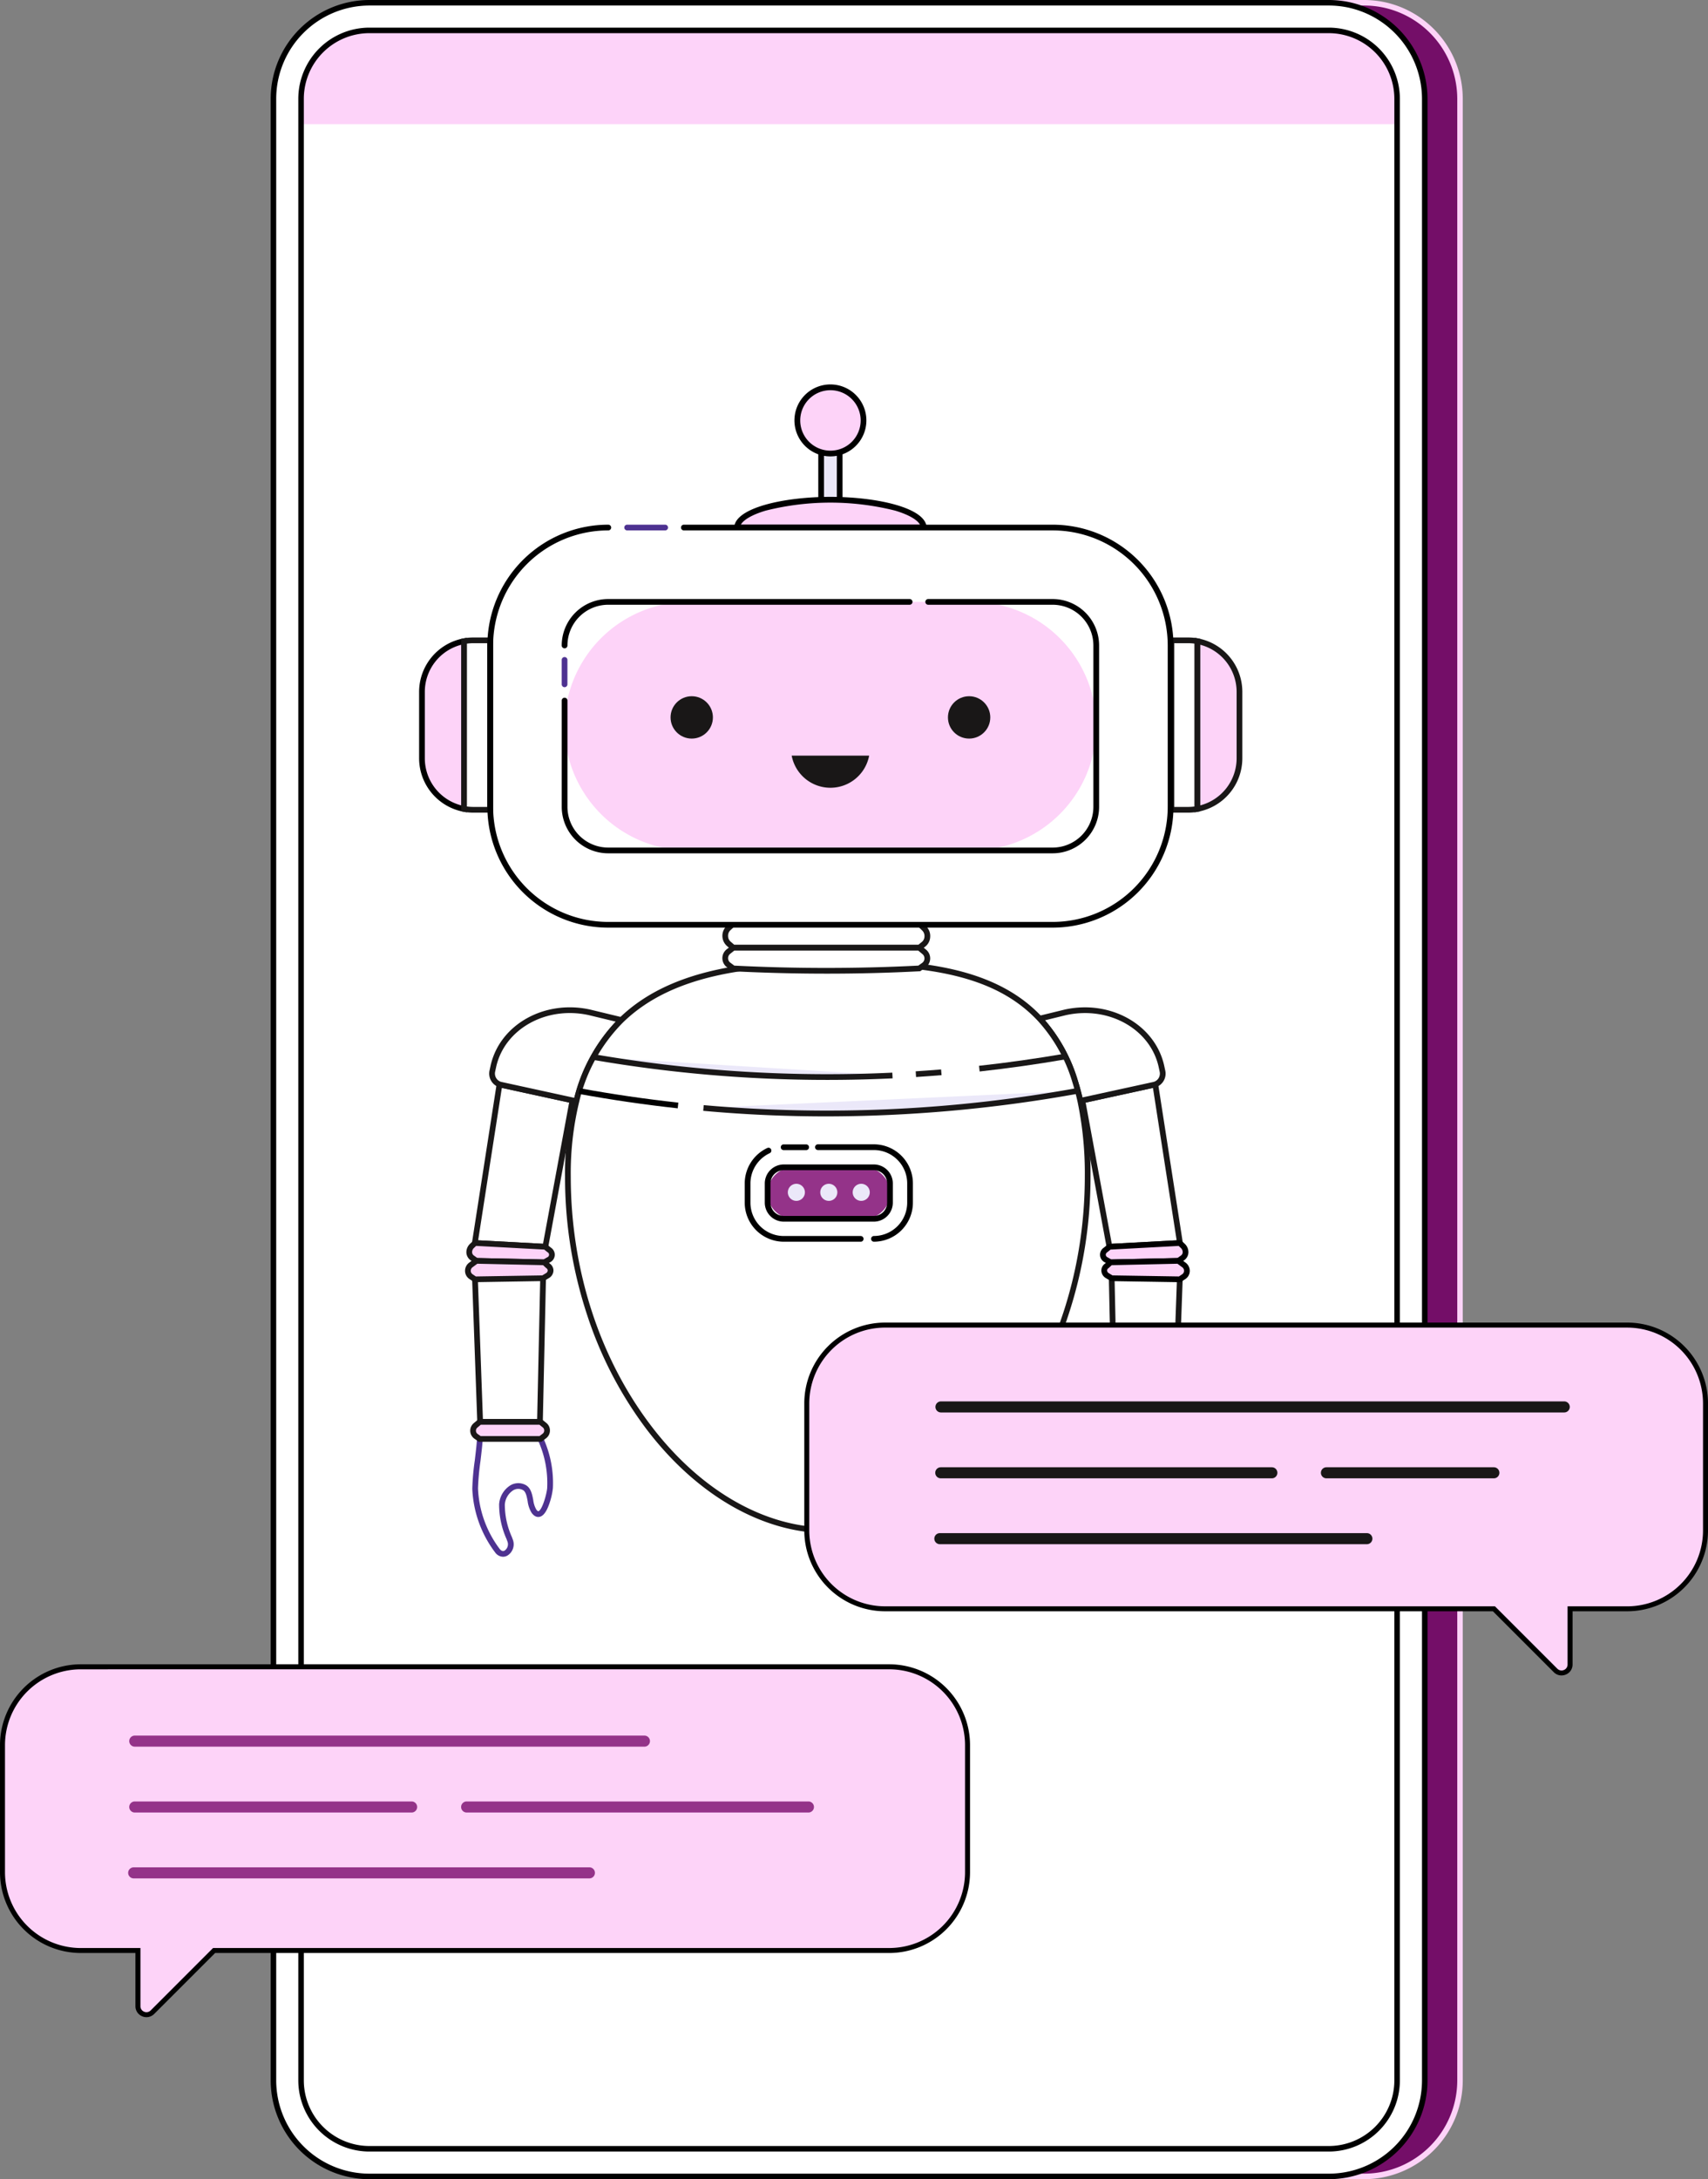
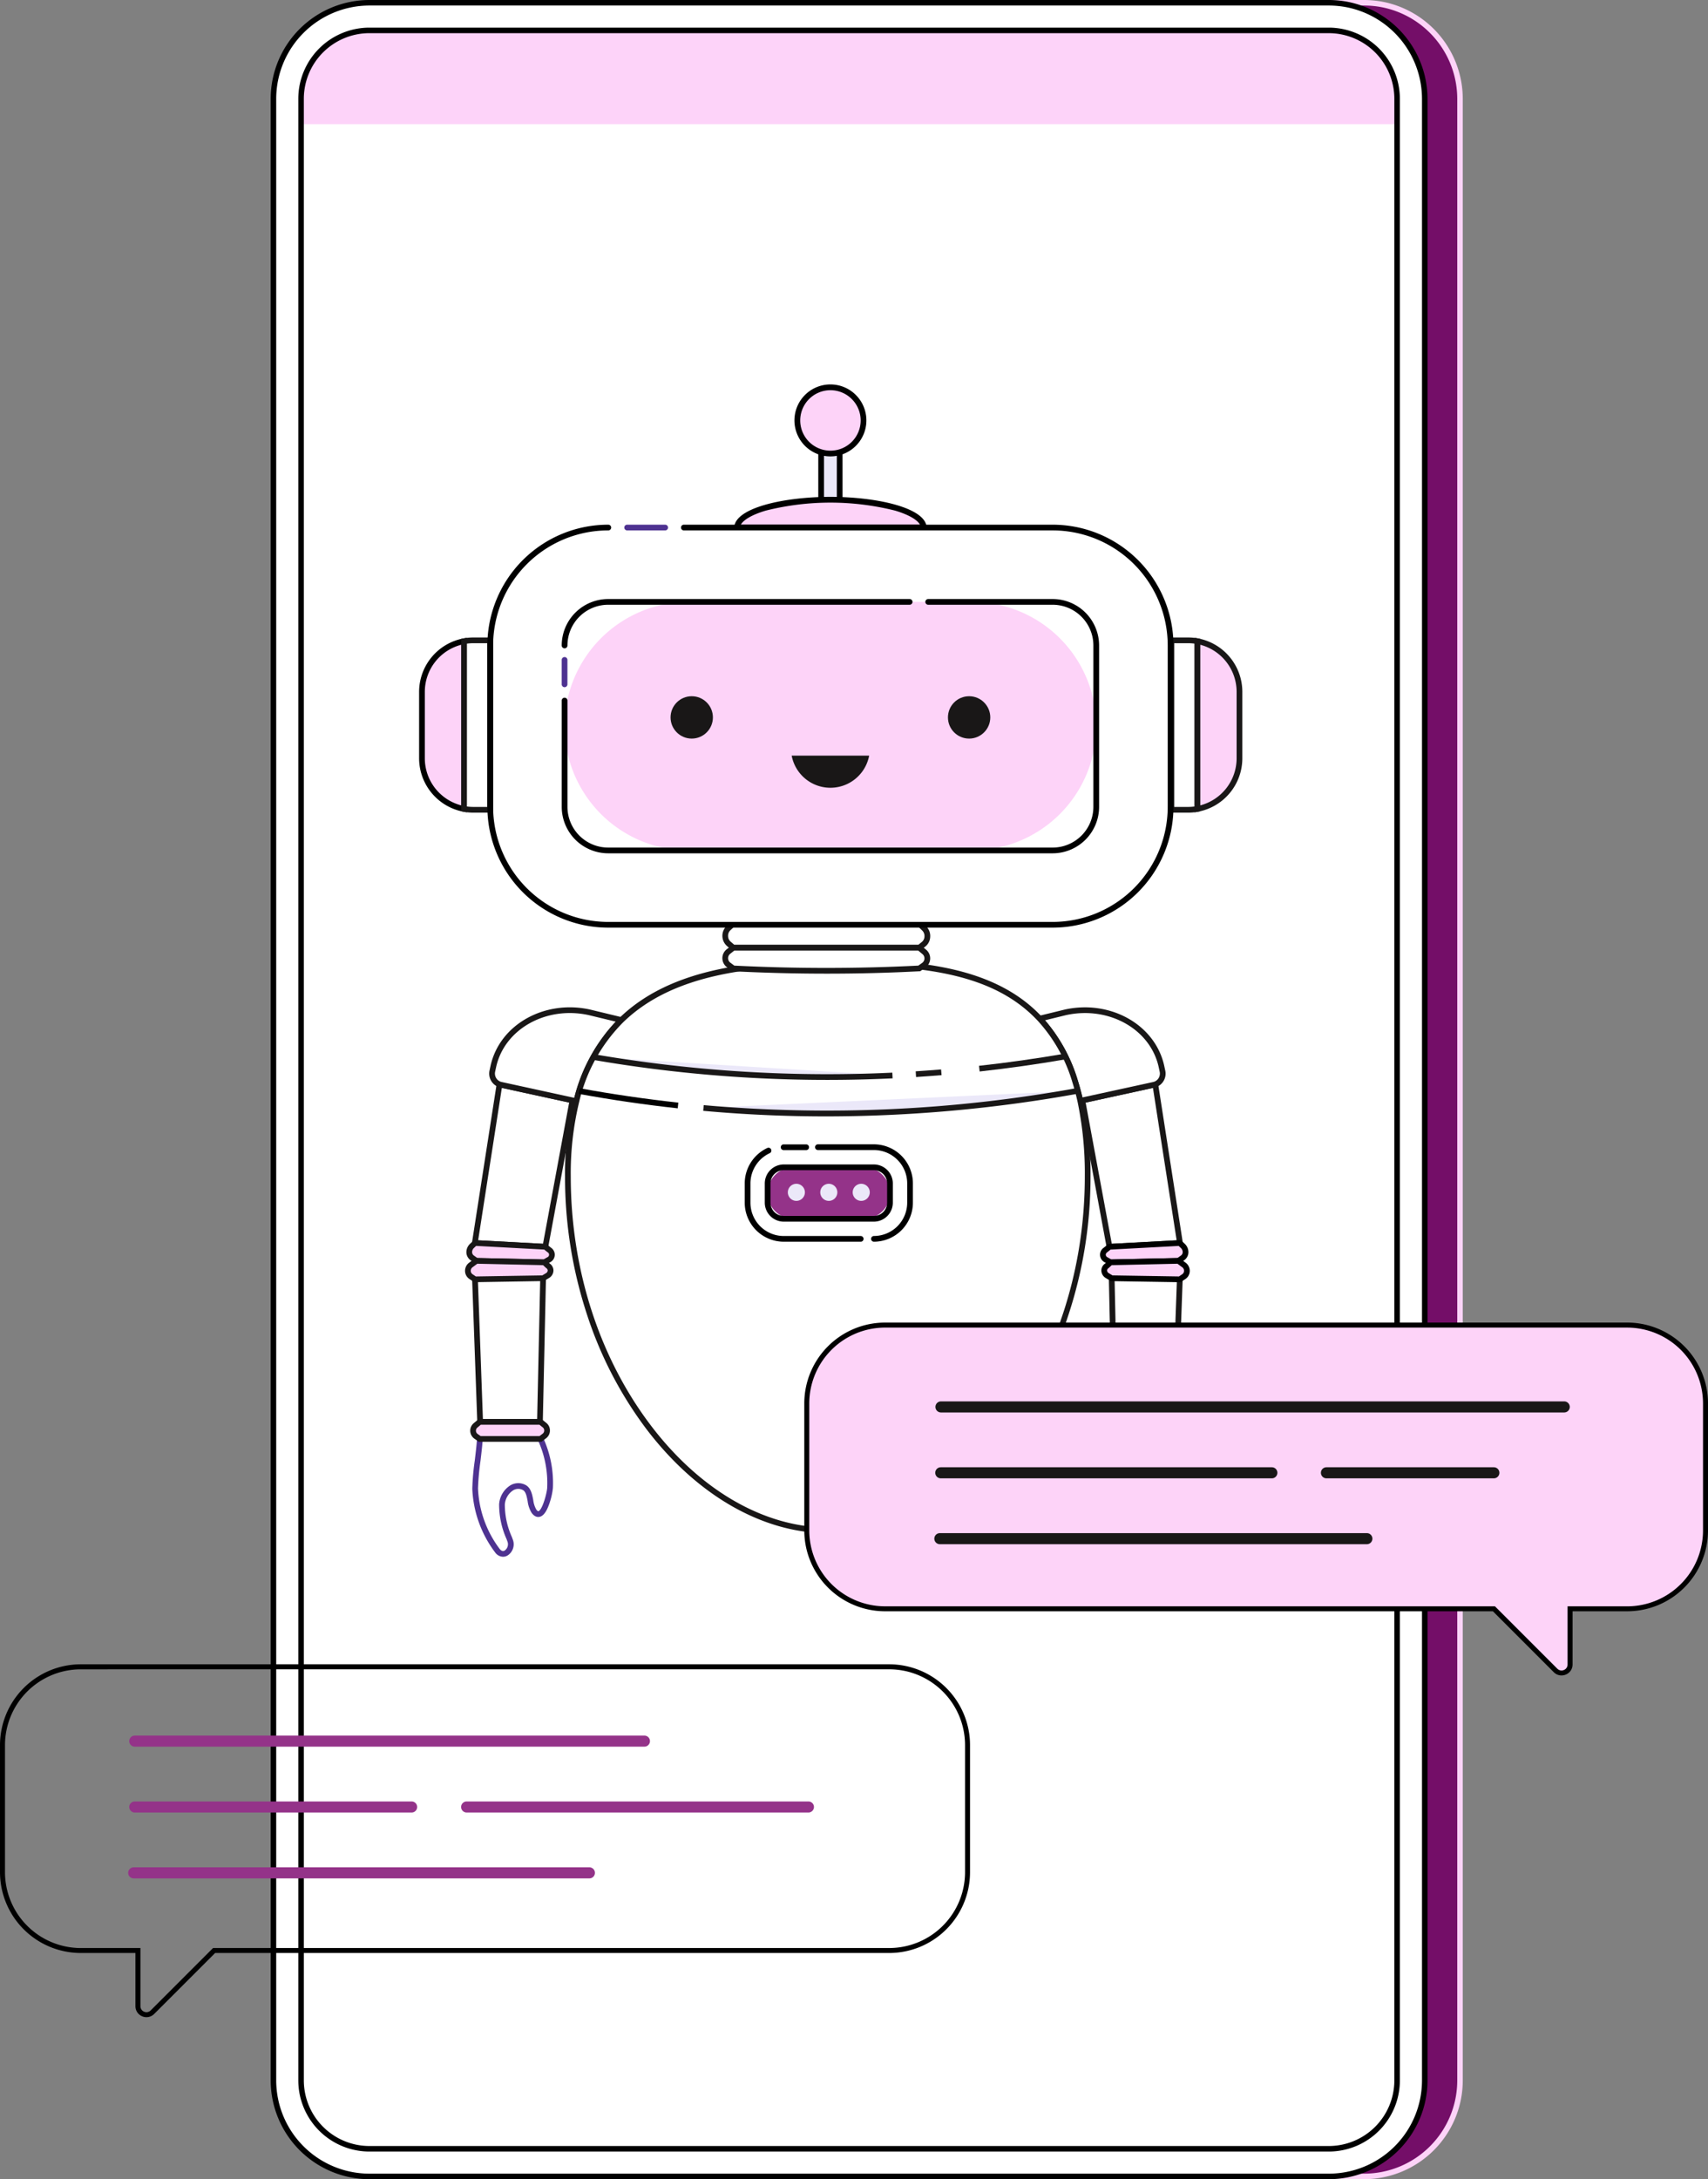
<svg xmlns="http://www.w3.org/2000/svg" width="337.957" height="431.001" viewBox="0 0 337.957 431.001">
  <rect x="0" y="0" width="337.957" height="431.001" fill="#808080" stroke="none" />
  <g id="Group_17655" data-name="Group 17655" transform="translate(-189.021 -2068)">
    <g id="Group_1" data-name="Group 1" transform="translate(249.558 2068)">
      <path id="Path_2" data-name="Path 2" d="M849.563,253.244V645.178a18.978,18.978,0,0,1-18.981,18.981H640.748a19,19,0,0,1-18.992-18.992V253.244a19,19,0,0,1,18.992-18.992H830.57a19.312,19.312,0,0,1,3.761.372A19.013,19.013,0,0,1,849.563,253.244Z" transform="translate(-621.209 -233.705)" fill="#740e68" />
      <path id="Path_3" data-name="Path 3" d="M828.914,663.039H639.081A19.561,19.561,0,0,1,619.542,643.5V251.577a19.561,19.561,0,0,1,19.539-19.539H828.9a19.938,19.938,0,0,1,3.868.382,19.594,19.594,0,0,1,15.671,19.156V643.511A19.55,19.55,0,0,1,828.914,663.039ZM639.081,233.132a18.466,18.466,0,0,0-18.445,18.445V643.5a18.466,18.466,0,0,0,18.445,18.445H828.914a18.456,18.456,0,0,0,18.435-18.435V251.577a18.5,18.5,0,0,0-14.792-18.084,18.846,18.846,0,0,0-3.653-.361Z" transform="translate(-619.542 -232.038)" fill="#fdd3f8" />
    </g>
    <path id="Path_4" data-name="Path 4" d="M832.5,269.916V661.85a13.537,13.537,0,0,1-13.514,13.514H629.152a13.542,13.542,0,0,1-13.525-13.525V269.916a13.542,13.542,0,0,1,13.525-13.525H818.975A13.542,13.542,0,0,1,832.5,269.916Z" transform="translate(-367.036 1817.622)" fill="#e6e0fc" />
    <g id="Group_2" data-name="Group 2" transform="translate(242.579 2068)">
      <path id="Path_5" data-name="Path 5" d="M821.3,253.244V645.178a18.978,18.978,0,0,1-18.981,18.981H612.481a19,19,0,0,1-18.992-18.992V253.244a19,19,0,0,1,18.992-18.992H802.3a19.317,19.317,0,0,1,3.761.372A19.013,19.013,0,0,1,821.3,253.244Z" transform="translate(-592.942 -233.705)" fill="#fff" />
      <path id="Path_6" data-name="Path 6" d="M800.646,663.039H610.813A19.561,19.561,0,0,1,591.274,643.5V251.577a19.561,19.561,0,0,1,19.539-19.539H800.635a19.933,19.933,0,0,1,3.868.382,19.594,19.594,0,0,1,15.671,19.156V643.511A19.55,19.55,0,0,1,800.646,663.039ZM610.813,233.132a18.466,18.466,0,0,0-18.445,18.445V643.5a18.466,18.466,0,0,0,18.445,18.445H800.646a18.455,18.455,0,0,0,18.435-18.435V251.577a18.5,18.5,0,0,0-14.792-18.084,18.847,18.847,0,0,0-3.653-.361Z" transform="translate(-591.274 -232.038)" />
    </g>
    <path id="Path_7" data-name="Path 7" d="M832.5,269.916v5.019H615.627v-5.019a13.542,13.542,0,0,1,13.525-13.525H818.975A13.542,13.542,0,0,1,832.5,269.916Z" transform="translate(-367.036 1817.622)" fill="#fdd3f9" />
    <g id="Group_3" data-name="Group 3" transform="translate(248.044 2073.465)">
      <path id="Path_8" data-name="Path 8" d="M817.318,674.244H627.485a14.088,14.088,0,0,1-14.072-14.071V268.249a14.088,14.088,0,0,1,14.072-14.072H817.307a14.088,14.088,0,0,1,14.072,14.072V660.183A14.077,14.077,0,0,1,817.318,674.244ZM627.485,255.27a12.993,12.993,0,0,0-12.979,12.978V660.172a12.993,12.993,0,0,0,12.979,12.978H817.318a12.982,12.982,0,0,0,12.968-12.968V268.249a12.993,12.993,0,0,0-12.979-12.978Z" transform="translate(-613.413 -254.176)" />
    </g>
    <g id="Group_49" data-name="Group 49" transform="translate(271.95 2144.043)">
      <g id="Group_12" data-name="Group 12" transform="translate(121.712 123.191)">
        <g id="Group_4" data-name="Group 4" transform="translate(8.862 14.484)">
          <path id="Path_9" data-name="Path 9" d="M1261.086,1132.119l-.045-.045-13.9.747-.011.011-5.363-28.964,14.109-3.077a2.857,2.857,0,0,0,.328-.09Z" transform="translate(-1241.106 -1099.951)" fill="#fff" />
          <path id="Path_10" data-name="Path 10" d="M1244.762,1131.7l-5.657-30.553,14.644-3.194a2.224,2.224,0,0,0,.27-.074l.635-.212,5.256,33.789-1.091-1.088-13.439.722Zm-4.345-29.681,5.17,27.926,12.835-.689-4.689-30.141Z" transform="translate(-1239.105 -1097.667)" fill="#191717" />
        </g>
        <g id="Group_5" data-name="Group 5" transform="translate(14.763 53.566)">
          <path id="Path_11" data-name="Path 11" d="M1265.3,1256.013l.622,28.407h11.834l1.018-28.206Z" transform="translate(-1264.731 -1256.001)" fill="#fff" />
          <path id="Path_12" data-name="Path 12" d="M1276.573,1284.949H1263.64l-.634-28.961,1.131-.025.61,27.854h10.735l1-27.66,1.131.041Z" transform="translate(-1263.006 -1255.963)" fill="#191717" />
        </g>
        <g id="Group_6" data-name="Group 6" transform="translate(13.374 85.134)">
          <path id="Path_13" data-name="Path 13" d="M1261.58,1384.729a20.9,20.9,0,0,0-1.888,9.673c.046,1.1,1.4,7.04,3.181,4.625.952-1.291.483-4.025,2.009-4.734,2.216-1.031,4.219,1.325,4.318,3.378.129,2.682-.756,4.81-1.643,7.234-.58,1.586,1.215,3.625,2.554,1.918a21.931,21.931,0,0,0,4.4-12.272c.1-1.657-.91-8.127-.912-9.822Z" transform="translate(-1259.105 -1384.505)" fill="#ebe8f9" />
-           <path id="Path_14" data-name="Path 14" d="M1267.267,1407.348a1.776,1.776,0,0,1-.86-.227,2.617,2.617,0,0,1-1.106-3.094q.109-.3.217-.588a15.593,15.593,0,0,0,1.392-6.424,3.657,3.657,0,0,0-1.614-2.779,1.922,1.922,0,0,0-1.9-.114c-.628.292-.807,1.227-1,2.216a5.733,5.733,0,0,1-.8,2.341c-.625.847-1.25.874-1.664.748-.734-.224-1.353-1.129-1.893-2.764a13.724,13.724,0,0,1-.645-2.921,21.375,21.375,0,0,1,1.933-9.921l1.039.448a20.307,20.307,0,0,0-1.842,9.426c.045,1.074.97,4.416,1.738,4.65.086.026.252-.106.423-.337a5.023,5.023,0,0,0,.6-1.881c.223-1.169.476-2.494,1.63-3.03a3.07,3.07,0,0,1,2.963.171,4.8,4.8,0,0,1,2.158,3.692,16.684,16.684,0,0,1-1.461,6.87q-.107.29-.215.585a1.508,1.508,0,0,0,.594,1.717c.123.068.5.277.984-.342a21.325,21.325,0,0,0,4.276-11.957,49.982,49.982,0,0,0-.487-5.411c-.218-1.841-.425-3.58-.426-4.376l1.131,0c0,.729.2,2.437.418,4.244a48.135,48.135,0,0,1,.493,5.614,22.446,22.446,0,0,1-4.516,12.586A1.978,1.978,0,0,1,1267.267,1407.348Z" transform="translate(-1257.379 -1383.822)" fill="#4e3291" />
        </g>
        <g id="Group_7" data-name="Group 7" transform="translate(13.975 81.421)">
          <path id="Path_15" data-name="Path 15" d="M1276.174,1373.924l-.747.521h-12.015l-.769-.577a1.368,1.368,0,0,1-.034-2.15l.8-.645h12.015l.837.7A1.369,1.369,0,0,1,1276.174,1373.924Z" transform="translate(-1261.538 -1370.507)" fill="#838fe5" />
          <path id="Path_16" data-name="Path 16" d="M1273.88,1373.285H1261.5l-.92-.69a1.924,1.924,0,0,1-.765-1.529,1.891,1.891,0,0,1,.721-1.517l.954-.766h12.42l1,.833a1.935,1.935,0,0,1-.129,3.046h0Zm-12-1.131h11.65l.6-.418a.8.8,0,0,0,.053-1.251l-.681-.571h-11.611l-.648.52a.772.772,0,0,0-.293.621.8.8,0,0,0,.315.636Z" transform="translate(-1259.813 -1368.782)" fill="#4e3291" />
        </g>
        <g id="Group_10" data-name="Group 10" transform="translate(13.02 46.029)">
          <g id="Group_8" data-name="Group 8">
            <path id="Path_17" data-name="Path 17" d="M1273.987,1230.73l-.815.577-13.418.294-.882-.509a1.107,1.107,0,0,1-.1-1.946l.758-.611.011-.011,13.9-.747.045.045.554.521A1.513,1.513,0,0,1,1273.987,1230.73Z" transform="translate(-1257.672 -1227.198)" fill="#fdd3f8" />
            <path id="Path_18" data-name="Path 18" d="M1257.883,1230.406l-1.02-.588a1.669,1.669,0,0,1-.162-2.886l.721-.581.142-.144,14.375-.772.217.217.548.514a2.27,2.27,0,0,1,.726,1.787,1.968,1.968,0,0,1-.841,1.473h0l-.956.677Zm.147-3.091-.657.528a.612.612,0,0,0-.293.514.6.6,0,0,0,.345.478l.75.433,13.087-.287.672-.476a.845.845,0,0,0,.37-.636,1.14,1.14,0,0,0-.379-.884l-.42-.394Z" transform="translate(-1255.947 -1225.434)" />
          </g>
          <g id="Group_9" data-name="Group 9" transform="translate(0.26 3.539)">
            <path id="Path_19" data-name="Path 19" d="M1275.052,1245.186l-.656.441-.158.1-13.464-.215-.849-.509a1.117,1.117,0,0,1-.1-1.957l.724-.679,13.418-.294,1.12.826A1.408,1.408,0,0,1,1275.052,1245.186Z" transform="translate(-1258.726 -1241.505)" fill="#fdd3f8" />
            <path id="Path_20" data-name="Path 20" d="M1272.674,1244.559l-.171,0-13.616-.217-.979-.587a1.77,1.77,0,0,1-.907-1.464,1.679,1.679,0,0,1,.739-1.418l.853-.8,13.828-.3,1.275.94a2.014,2.014,0,0,1,.8,1.648,1.933,1.933,0,0,1-.848,1.56l0,0Zm-13.465-1.346,13.141.21.014-.009.644-.433a.814.814,0,0,0,.355-.655.863.863,0,0,0-.346-.714l-.957-.705-13.009.285-.6.561-.036.025a.571.571,0,0,0-.284.48.665.665,0,0,0,.36.526Z" transform="translate(-1257.001 -1239.767)" />
          </g>
        </g>
        <g id="Group_11" data-name="Group 11">
          <path id="Path_21" data-name="Path 21" d="M1230.453,1055.956a2.8,2.8,0,0,1-.328.09l-14.109,3.077-.407.091c-.294-1.324-.634-2.591-1.007-3.79a31.45,31.45,0,0,0-7.026-12.468l5.091-1.245c8.78-1.923,17.288,2.874,19.007,10.714l.192.894A2.288,2.288,0,0,1,1230.453,1055.956Z" transform="translate(-1206.498 -1040.723)" fill="#fff" />
          <path id="Path_22" data-name="Path 22" d="M1211.892,1058.168l-.123-.552c-.283-1.274-.618-2.533-.995-3.745a31.143,31.143,0,0,0-6.9-12.248l-.667-.707,6.048-1.478c9.068-1.987,17.9,3.013,19.681,11.146l.193.9a2.836,2.836,0,0,1-1.766,3.284l-.022.008a3.2,3.2,0,0,1-.4.109l-14.1,3.075Zm-6.544-16.609a32.718,32.718,0,0,1,6.507,11.976c.332,1.067.632,2.169.894,3.285l13.969-3.047a2.2,2.2,0,0,0,.258-.071,1.713,1.713,0,0,0,1.052-1.982l-.193-.9c-1.649-7.519-9.87-12.132-18.327-10.282Z" transform="translate(-1203.21 -1039.002)" fill="#191717" />
        </g>
      </g>
      <g id="Group_21" data-name="Group 21" transform="translate(9.085 123.191)">
        <g id="Group_13" data-name="Group 13" transform="translate(1.108 14.484)">
          <path id="Path_23" data-name="Path 23" d="M754.86,1132.119l.045-.045,13.9.747.011.011,5.363-28.964-14.109-3.077a2.874,2.874,0,0,1-.328-.09Z" transform="translate(-754.036 -1099.951)" fill="#fff" />
          <path id="Path_24" data-name="Path 24" d="M766.668,1131.7l-.618-.615-13.438-.721-1.091,1.086,5.256-33.787.635.212a2.156,2.156,0,0,0,.26.072l14.653,3.2Zm-13.66-2.448,12.835.689,5.171-27.926-13.317-2.9Z" transform="translate(-751.521 -1097.667)" fill="#191717" />
        </g>
        <g id="Group_14" data-name="Group 14" transform="translate(1.406 53.566)">
-           <path id="Path_25" data-name="Path 25" d="M755.019,1256.215l1.018,28.206h11.834l.622-28.407Z" transform="translate(-754.454 -1256.001)" fill="#fff" />
          <path id="Path_26" data-name="Path 26" d="M766.7,1284.949H753.767l-1.038-28.751,1.131-.041,1,27.66h10.735l.61-27.854,1.131.025Z" transform="translate(-752.729 -1255.963)" fill="#191717" />
        </g>
        <g id="Group_15" data-name="Group 15" transform="translate(1.426 85.134)">
          <path id="Path_27" data-name="Path 27" d="M768.034,1384.729a20.894,20.894,0,0,1,1.888,9.673c-.046,1.1-1.4,7.04-3.181,4.625-.953-1.291-.484-4.025-2.009-4.734-2.216-1.031-4.219,1.325-4.318,3.378-.129,2.682.756,4.81,1.642,7.234.58,1.586-1.215,3.625-2.553,1.918a21.931,21.931,0,0,1-4.4-12.272c-.1-1.657.91-8.127.912-9.822Z" transform="translate(-754.534 -1384.505)" fill="#fff" />
          <path id="Path_28" data-name="Path 28" d="M758.9,1407.348a1.979,1.979,0,0,1-1.564-.859,22.446,22.446,0,0,1-4.515-12.586,48.11,48.11,0,0,1,.493-5.613c.215-1.808.417-3.515.418-4.244l1.132,0c0,.8-.208,2.535-.426,4.376a50,50,0,0,0-.487,5.411,21.324,21.324,0,0,0,4.276,11.957c.486.619.86.411.984.342a1.508,1.508,0,0,0,.594-1.717q-.108-.295-.215-.584a16.693,16.693,0,0,1-1.461-6.871,4.8,4.8,0,0,1,2.158-3.692,3.07,3.07,0,0,1,2.963-.171c1.154.537,1.407,1.861,1.63,3.03a5.028,5.028,0,0,0,.6,1.881c.171.232.336.363.423.337.767-.235,1.692-3.576,1.738-4.65a20.313,20.313,0,0,0-1.842-9.426l1.039-.448a21.371,21.371,0,0,1,1.933,9.921,13.721,13.721,0,0,1-.644,2.921c-.539,1.635-1.158,2.539-1.893,2.764-.414.127-1.039.1-1.664-.748a5.731,5.731,0,0,1-.8-2.341c-.189-.99-.367-1.924-1-2.216a1.922,1.922,0,0,0-1.9.114,3.658,3.658,0,0,0-1.613,2.779,15.589,15.589,0,0,0,1.393,6.424q.107.292.216.588a2.617,2.617,0,0,1-1.106,3.094A1.778,1.778,0,0,1,758.9,1407.348Z" transform="translate(-752.809 -1383.822)" fill="#4e3291" />
        </g>
        <g id="Group_16" data-name="Group 16" transform="translate(1.03 81.42)">
          <path id="Path_29" data-name="Path 29" d="M754.065,1373.924l.747.521h12.016l.769-.577a1.368,1.368,0,0,0,.034-2.15l-.8-.645H754.812l-.837.7A1.369,1.369,0,0,0,754.065,1373.924Z" transform="translate(-752.931 -1370.507)" fill="#fdd3f8" />
          <path id="Path_30" data-name="Path 30" d="M765.29,1373.285H752.908l-.894-.623a1.935,1.935,0,0,1-.127-3.048l.993-.832H765.3l.958.769a1.889,1.889,0,0,1,.716,1.514,1.924,1.924,0,0,1-.763,1.528Zm-12.026-1.131h11.649l.618-.464a.8.8,0,0,0,.313-.635.769.769,0,0,0-.289-.618l-.653-.524H753.291l-.68.569a.8.8,0,0,0,.052,1.253Z" transform="translate(-751.205 -1368.782)" fill="#191717" />
        </g>
        <g id="Group_19" data-name="Group 19" transform="translate(0 46.029)">
          <g id="Group_17" data-name="Group 17" transform="translate(0.264)">
            <path id="Path_31" data-name="Path 31" d="M751,1230.73l.815.577,13.418.294.883-.509a1.107,1.107,0,0,0,.1-1.946l-.758-.611-.011-.011-13.905-.747-.045.045-.555.521A1.513,1.513,0,0,0,751,1230.73Z" transform="translate(-749.829 -1227.198)" fill="#fdd3f8" />
            <path id="Path_32" data-name="Path 32" d="M763.658,1230.406l-13.75-.3-.958-.678a1.97,1.97,0,0,1-.841-1.473,2.264,2.264,0,0,1,.72-1.781l.593-.559.178-.179,14.375.772.143.144.722.582a1.67,1.67,0,0,1-.167,2.889Zm-13.379-1.425,13.087.287.746-.43a.547.547,0,0,0,.056-1l-.027-.02-.63-.508-13.475-.724-.426.4a1.134,1.134,0,0,0-.372.878.845.845,0,0,0,.369.636Z" transform="translate(-748.103 -1225.434)" fill="#191717" />
          </g>
          <g id="Group_18" data-name="Group 18" transform="translate(0 3.539)">
            <path id="Path_33" data-name="Path 33" d="M749.927,1245.186l.656.441.158.1,13.464-.215.849-.509a1.117,1.117,0,0,0,.1-1.957l-.724-.679-13.418-.294-1.12.826A1.408,1.408,0,0,0,749.927,1245.186Z" transform="translate(-748.759 -1241.505)" fill="#fdd3f8" />
            <path id="Path_34" data-name="Path 34" d="M748.854,1244.559l-.3-.194-.67-.451a1.932,1.932,0,0,1-.848-1.56,2.009,2.009,0,0,1,.79-1.642l1.283-.946,13.828.3.853.8a1.679,1.679,0,0,1,.739,1.418,1.769,1.769,0,0,1-.906,1.463l-.981.589-.152,0Zm-.334-1.579.658.443,13.141-.21.718-.431a.663.663,0,0,0,.359-.525.572.572,0,0,0-.284-.48l-.036-.025-.6-.561-13.009-.285-.965.711a.859.859,0,0,0-.338.708A.812.812,0,0,0,748.52,1242.98Z" transform="translate(-747.033 -1239.767)" fill="#191717" />
          </g>
        </g>
        <g id="Group_20" data-name="Group 20" transform="translate(4.786)">
          <path id="Path_35" data-name="Path 35" d="M794.295,1043.239a33.039,33.039,0,0,0-8.893,16.032l-.781-.147-14.109-3.077a2.815,2.815,0,0,1-.328-.09,2.288,2.288,0,0,1-1.414-2.636l.192-.894c1.72-7.841,10.228-12.638,19.007-10.714Z" transform="translate(-768.149 -1040.723)" fill="#fff" />
          <path id="Path_36" data-name="Path 36" d="M784.09,1058.2l-1.318-.248-14.109-3.078a3.2,3.2,0,0,1-.387-.107l-.022-.008a2.837,2.837,0,0,1-1.766-3.286l.192-.891c1.784-8.135,10.613-13.135,19.681-11.148l7.337,1.772-.74.715a32.749,32.749,0,0,0-8.738,15.765Zm-1.085-1.355.255.048a34.024,34.024,0,0,1,8.193-15.065l-5.345-1.291c-8.448-1.851-16.672,2.763-18.322,10.286l-.192.892a1.713,1.713,0,0,0,1.052,1.984,2.148,2.148,0,0,0,.248.068Z" transform="translate(-766.42 -1039.003)" fill="#191717" />
        </g>
      </g>
      <g id="Group_22" data-name="Group 22" transform="translate(60.003 106.081)">
        <path id="Path_37" data-name="Path 37" d="M993.958,976.742h-36.8l-.944-.819a2.128,2.128,0,0,1-.035-3.033l.979-.9h36.8l1.009.979a2.126,2.126,0,0,1-.1,3.033Z" transform="translate(-954.995 -971.425)" fill="#fff" />
        <path id="Path_38" data-name="Path 38" d="M992.433,975.582H955.22l-1.1-.958a2.692,2.692,0,0,1-.046-3.876l1.141-1.048h37.25l1.174,1.138a2.614,2.614,0,0,1,.754,2,2.55,2.55,0,0,1-.894,1.88Zm-36.791-1.131H992.03l.75-.612a1.421,1.421,0,0,0,.48-1.052,1.5,1.5,0,0,0-.412-1.136l-.845-.82H955.652l-.817.75a1.465,1.465,0,0,0-.434,1.109,1.444,1.444,0,0,0,.457,1.08Z" transform="translate(-953.269 -969.7)" fill="#191717" />
      </g>
      <g id="Group_34" data-name="Group 34" transform="translate(28.873 113.748)">
        <g id="Group_23" data-name="Group 23">
          <path id="Path_39" data-name="Path 39" d="M932.317,1045.383c0,38.637-25.23,69.977-51.422,69.977s-51.422-31.34-51.422-69.977a60.006,60.006,0,0,1,1.686-14.912,33.039,33.039,0,0,1,8.893-16.032c10.33-10.013,26.814-11.393,42.88-11.393,15.93,0,30.74,1.358,39.893,11.11a31.449,31.449,0,0,1,7.026,12.468c.373,1.2.713,2.466,1.007,3.79A69.354,69.354,0,0,1,932.317,1045.383Z" transform="translate(-828.907 -1002.48)" fill="#fff" />
          <path id="Path_40" data-name="Path 40" d="M879.17,1114.2c-12.9,0-26.02-7.554-35.984-20.724a77.283,77.283,0,0,1-11.623-22.407,86.965,86.965,0,0,1-4.38-27.412,60.982,60.982,0,0,1,1.7-15.053,33.861,33.861,0,0,1,9.047-16.3c10.474-10.152,26.988-11.552,43.273-11.552,7.034,0,15.221.227,22.614,1.912,7.611,1.735,13.4,4.8,17.692,9.377a32.259,32.259,0,0,1,7.154,12.686c.387,1.242.729,2.532,1.019,3.836a70.391,70.391,0,0,1,1.473,15.091,86.964,86.964,0,0,1-4.38,27.412,77.283,77.283,0,0,1-11.623,22.407C905.189,1106.646,892.074,1114.2,879.17,1114.2Zm2.036-112.314c-16.047,0-32.3,1.361-42.486,11.234a32.747,32.747,0,0,0-8.738,15.766,59.871,59.871,0,0,0-1.668,14.772c0,18.24,5.6,35.69,15.775,49.136,9.748,12.885,22.535,20.275,35.082,20.275s25.333-7.39,35.082-20.275c10.172-13.445,15.775-30.9,15.775-49.136a69.255,69.255,0,0,0-1.446-14.846c-.283-1.273-.618-2.533-.995-3.745a31.143,31.143,0,0,0-6.9-12.248C912.172,1003.745,898.746,1001.886,881.206,1001.886Z" transform="translate(-827.182 -1000.755)" fill="#191717" />
        </g>
        <g id="Group_24" data-name="Group 24" transform="translate(27.34 25.397)">
          <path id="Path_41" data-name="Path 41" d="M938.124,1109.272a275.634,275.634,0,0,0,74.073-3.394Z" transform="translate(-938.073 -1105.321)" fill="#ebe8f9" />
          <path id="Path_42" data-name="Path 42" d="M962.267,1109.234q-12.24,0-24.35-1.1l.1-1.127a276.3,276.3,0,0,0,73.921-3.387l.2,1.114A281.442,281.442,0,0,1,962.267,1109.234Z" transform="translate(-937.917 -1103.622)" fill="#191717" />
        </g>
        <g id="Group_25" data-name="Group 25" transform="translate(2.716 25.443)">
          <path id="Path_43" data-name="Path 43" d="M858.131,1108.912q-9.775-1.069-19.539-2.851Z" transform="translate(-838.491 -1105.505)" fill="#ebe8f9" />
          <path id="Path_44" data-name="Path 44" d="M857.76,1107.777c-6.51-.712-13.1-1.673-19.579-2.857l.2-1.113c6.455,1.179,13.016,2.136,19.5,2.845Z" transform="translate(-838.181 -1103.807)" />
        </g>
        <g id="Group_26" data-name="Group 26" transform="translate(81.919 18.597)">
          <path id="Path_45" data-name="Path 45" d="M1176.247,1078.337q-8.52,1.476-17.016,2.41Z" transform="translate(-1159.169 -1077.78)" fill="#ebe8f9" />
          <path id="Path_46" data-name="Path 46" d="M1159.1,1079.609l-.123-1.125c5.619-.617,11.332-1.426,16.981-2.4l.193,1.115C1170.483,1078.177,1164.746,1078.989,1159.1,1079.609Z" transform="translate(-1158.981 -1076.079)" fill="#191717" />
        </g>
        <g id="Group_27" data-name="Group 27" transform="translate(69.383 21.723)">
          <path id="Path_47" data-name="Path 47" d="M1108.352,1091.394q2.518-.162,5.037-.371Z" transform="translate(-1108.316 -1090.459)" fill="#191717" />
          <path id="Path_48" data-name="Path 48" d="M1108.278,1090.239l-.073-1.129c1.67-.108,3.361-.232,5.026-.37l.093,1.128C1111.652,1090.006,1109.954,1090.131,1108.278,1090.239Z" transform="translate(-1108.205 -1088.74)" fill="#191717" />
        </g>
        <g id="Group_28" data-name="Group 28" transform="translate(5.527 18.71)">
          <path id="Path_49" data-name="Path 49" d="M849.957,1078.8a270.9,270.9,0,0,0,59.161,3.654Z" transform="translate(-849.861 -1078.238)" fill="#ebe8f9" />
          <path id="Path_50" data-name="Path 50" d="M895.933,1081.621a272.723,272.723,0,0,1-46.366-3.969l.193-1.115a271.609,271.609,0,0,0,59.038,3.647l.054,1.13Q902.4,1081.621,895.933,1081.621Z" transform="translate(-849.567 -1076.537)" fill="#191717" />
        </g>
        <g id="Group_29" data-name="Group 29" transform="translate(35.553 37.204)">
          <path id="Path_51" data-name="Path 51" d="M994.151,1170.035H978.91a7.736,7.736,0,0,1-7.727-7.727v-3.8a7.756,7.756,0,0,1,4.485-7.016.566.566,0,0,1,.475,1.027,6.621,6.621,0,0,0-3.829,5.989v3.8a6.6,6.6,0,0,0,6.6,6.6h15.241a.566.566,0,0,1,0,1.131Z" transform="translate(-971.183 -1151.444)" />
        </g>
        <g id="Group_30" data-name="Group 30" transform="translate(49.498 36.546)">
          <path id="Path_52" data-name="Path 52" d="M1039.27,1168.026a.566.566,0,0,1,0-1.131,6.6,6.6,0,0,0,6.6-6.6v-3.8a6.6,6.6,0,0,0-6.6-6.6h-11.038a.566.566,0,1,1,0-1.131h11.038A7.736,7.736,0,0,1,1047,1156.5v3.8A7.736,7.736,0,0,1,1039.27,1168.026Z" transform="translate(-1027.666 -1148.777)" />
        </g>
        <g id="Group_31" data-name="Group 31" transform="translate(42.714 36.546)">
          <path id="Path_53" data-name="Path 53" d="M1005.211,1149.908h-4.456a.566.566,0,1,1,0-1.131h4.456a.566.566,0,0,1,0,1.131Z" transform="translate(-1000.189 -1148.777)" />
        </g>
        <g id="Group_32" data-name="Group 32" transform="translate(39.522 40.515)">
          <path id="Rectangle_2" data-name="Rectangle 2" d="M5.089,0h0A5.091,5.091,0,0,1,10.18,5.091V19.118a5.089,5.089,0,0,1-5.089,5.089h0A5.089,5.089,0,0,1,0,19.118V5.089A5.089,5.089,0,0,1,5.089,0Z" transform="translate(24.773 0.566) rotate(90)" fill="#943389" />
          <path id="Path_54" data-name="Path 54" d="M1008.838,1176.165H991.016a3.763,3.763,0,0,1-3.758-3.759v-3.794a3.762,3.762,0,0,1,3.758-3.758h17.822a3.762,3.762,0,0,1,3.758,3.758v3.794A3.763,3.763,0,0,1,1008.838,1176.165Zm-17.822-10.18a2.63,2.63,0,0,0-2.627,2.627v3.794a2.63,2.63,0,0,0,2.627,2.628h17.822a2.63,2.63,0,0,0,2.627-2.628v-3.794a2.63,2.63,0,0,0-2.627-2.627Z" transform="translate(-987.258 -1164.853)" />
        </g>
        <g id="Group_33" data-name="Group 33" transform="translate(44.084 44.34)">
          <path id="Path_55" data-name="Path 55" d="M1009.055,1182.484a1.689,1.689,0,1,1-1.182-2.075A1.689,1.689,0,0,1,1009.055,1182.484Z" transform="translate(-1005.737 -1180.348)" fill="#ebe8f9" />
          <path id="Path_56" data-name="Path 56" d="M1035.048,1182.484a1.689,1.689,0,1,1-1.182-2.075A1.689,1.689,0,0,1,1035.048,1182.484Z" transform="translate(-1025.312 -1180.348)" fill="#ebe8f9" />
          <path id="Path_57" data-name="Path 57" d="M1061.042,1182.484a1.689,1.689,0,1,1-1.182-2.075A1.689,1.689,0,0,1,1061.042,1182.484Z" transform="translate(-1044.889 -1180.348)" fill="#ebe8f9" />
        </g>
      </g>
      <g id="Group_35" data-name="Group 35" transform="translate(60.003 110.832)">
        <path id="Path_58" data-name="Path 58" d="M993.958,995.33a361.194,361.194,0,0,1-36.8,0l-.944-.706a1.663,1.663,0,0,1-.035-2.615l.979-.775h36.8l1.009.844a1.663,1.663,0,0,1-.1,2.615Z" transform="translate(-954.995 -990.668)" fill="#fff" />
        <path id="Path_59" data-name="Path 59" d="M973.973,994.637c-6.157,0-12.361-.156-18.57-.468l-.172-.009-1.082-.809a2.229,2.229,0,0,1-.047-3.511l1.133-.9h37.2l1.167.975a2.229,2.229,0,0,1-.141,3.511l-1.039.731-.163.009C986.241,994.481,980.13,994.637,973.973,994.637Zm-18.341-1.589a362.228,362.228,0,0,0,36.407,0l.772-.543a1.1,1.1,0,0,0,.067-1.718l-.852-.712h-36.4l-.825.653a1.1,1.1,0,0,0,.022,1.718Z" transform="translate(-953.269 -988.943)" fill="#191717" />
      </g>
      <path id="Path_60" data-name="Path 60" d="M901.867,677.965v31.917a23.327,23.327,0,0,1-23.329,23.33H790.583a23.327,23.327,0,0,1-23.33-23.33V677.965a23.324,23.324,0,0,1,23.33-23.318h87.955A23.324,23.324,0,0,1,901.867,677.965Z" transform="translate(-753.176 -626.351)" fill="#fff" />
      <path id="Path_25484" data-name="Path 25484" d="M24.578,0A24.578,24.578,0,0,1,49.156,24.578v56.04A24.578,24.578,0,0,1,24.578,105.2h0A24.578,24.578,0,0,1,0,80.618V24.578A24.578,24.578,0,0,1,24.578,0Z" transform="translate(133.981 42.999) rotate(90)" fill="#fdd3f8" />
      <g id="Group_36" data-name="Group 36" transform="translate(78.985 12.715)">
        <path id="Path_61" data-name="Path 61" d="M1036.11,594.295V603.7h-3.666v-9.407a10.282,10.282,0,0,0,3.666,0Z" transform="translate(-1031.878 -593.614)" fill="#ebe8f9" />
        <path id="Path_62" data-name="Path 62" d="M1034.95,602.191h-4.8V591.537l.669.125a9.7,9.7,0,0,0,3.458,0l.669-.125Zm-3.666-1.132h2.534v-8.184a11.04,11.04,0,0,1-2.534,0Z" transform="translate(-1030.153 -591.537)" />
      </g>
      <g id="Group_37" data-name="Group 37" transform="translate(74.267 0)">
        <path id="Path_63" data-name="Path 63" d="M1026.436,548.868a6.551,6.551,0,1,1-6.551-6.539A6.547,6.547,0,0,1,1026.436,548.868Z" transform="translate(-1012.769 -541.763)" fill="#fdd3f8" />
        <path id="Path_64" data-name="Path 64" d="M1018.16,554.26a7.057,7.057,0,0,1-1.993-.283,7.117,7.117,0,1,1,3.983,0A7.052,7.052,0,0,1,1018.16,554.26Zm0-13.09a5.979,5.979,0,1,0,5.985,5.974A5.986,5.986,0,0,0,1018.16,541.17Z" transform="translate(-1011.044 -540.038)" />
      </g>
      <g id="Group_38" data-name="Group 38" transform="translate(148.28 50.039)">
        <path id="Path_65" data-name="Path 65" d="M1318.271,745.174v33.172a10.272,10.272,0,0,1-1.878.17h-3.281V745h3.281A10.266,10.266,0,0,1,1318.271,745.174Z" transform="translate(-1312.547 -744.438)" fill="#fff" />
        <path id="Path_66" data-name="Path 66" d="M1314.668,777.357h-3.847V742.713h3.847a10.748,10.748,0,0,1,1.981.179l.463.086v34.114l-.463.086A10.758,10.758,0,0,1,1314.668,777.357Zm-2.715-1.132h2.715a9.777,9.777,0,0,0,1.313-.086V743.931a9.74,9.74,0,0,0-1.312-.086h-2.715Z" transform="translate(-1310.821 -742.713)" fill="#191717" />
      </g>
      <g id="Group_39" data-name="Group 39" transform="translate(153.44 50.094)">
        <path id="Path_67" data-name="Path 67" d="M1342.324,755.716V768.84a10.2,10.2,0,0,1-8.316,10.024V745.692A10.2,10.2,0,0,1,1342.324,755.716Z" transform="translate(-1333.443 -745.011)" fill="#fdd3f8" />
        <path id="Path_68" data-name="Path 68" d="M1331.717,777.469V742.935l.669.124a10.758,10.758,0,0,1,8.778,10.58v13.124a10.758,10.758,0,0,1-8.778,10.58Zm1.131-33.148v31.762a9.63,9.63,0,0,0,7.185-9.319V753.64A9.629,9.629,0,0,0,1332.848,744.321Z" transform="translate(-1331.717 -742.935)" fill="#191717" />
      </g>
      <g id="Group_40" data-name="Group 40" transform="translate(0 50.094)">
        <path id="Path_69" data-name="Path 69" d="M720.854,745.692v33.172a10.2,10.2,0,0,1-8.327-10.024V755.716A10.2,10.2,0,0,1,720.854,745.692Z" transform="translate(-711.961 -745.011)" fill="#fdd3f8" />
        <path id="Path_70" data-name="Path 70" d="M719.694,777.469l-.669-.124a10.764,10.764,0,0,1-8.789-10.58V753.64a10.764,10.764,0,0,1,8.789-10.58l.669-.124Zm-1.131-33.148a9.633,9.633,0,0,0-7.2,9.319v13.124a9.632,9.632,0,0,0,7.2,9.319Z" transform="translate(-710.236 -742.935)" />
      </g>
      <g id="Group_41" data-name="Group 41" transform="translate(8.327 50.039)">
        <path id="Path_71" data-name="Path 71" d="M751.413,745v33.512h-3.292a10.15,10.15,0,0,1-1.867-.17V745.174a10.145,10.145,0,0,1,1.867-.17Z" transform="translate(-745.688 -744.438)" fill="#fff" />
        <path id="Path_72" data-name="Path 72" d="M750.254,777.357H746.4a10.654,10.654,0,0,1-1.972-.18l-.461-.087v-34.11l.461-.087a10.677,10.677,0,0,1,1.972-.18h3.858Zm-5.159-1.217a9.78,9.78,0,0,0,1.3.085h2.727V743.844H746.4a9.772,9.772,0,0,0-1.3.086Z" transform="translate(-743.963 -742.713)" fill="#191717" />
      </g>
      <g id="Group_42" data-name="Group 42" transform="translate(62.312 22.232)">
        <path id="Path_73" data-name="Path 73" d="M1001.986,637.875H965.035c.158-3.043,8.372-5.5,18.476-5.5S1001.828,634.831,1001.986,637.875Z" transform="translate(-964.439 -631.81)" fill="#fdd3f8" />
        <path id="Path_74" data-name="Path 74" d="M1000.765,636.715H962.622l.031-.6c.2-3.92,9.962-6.035,19.041-6.035s18.837,2.115,19.04,6.035Zm-36.8-1.131h35.458c-.549-1-2.309-2-4.919-2.783a52.562,52.562,0,0,0-25.615,0C966.275,633.579,964.514,634.586,963.964,635.584Z" transform="translate(-962.622 -630.085)" />
      </g>
      <g id="Group_43" data-name="Group 43" transform="translate(49.753 61.656)">
        <ellipse id="Ellipse_1" data-name="Ellipse 1" cx="4.189" cy="4.189" rx="4.189" ry="4.189" fill="#191717" />
        <ellipse id="Ellipse_2" data-name="Ellipse 2" cx="4.189" cy="4.189" rx="4.189" ry="4.189" transform="translate(54.885)" fill="#191717" />
      </g>
      <path id="Path_75" data-name="Path 75" d="M1024.151,837.353a7.8,7.8,0,0,1-15.33,0Z" transform="translate(-935.103 -763.948)" fill="#191717" />
      <g id="Group_44" data-name="Group 44" transform="translate(28.22 42.434)">
        <path id="Path_76" data-name="Path 76" d="M825.1,721.661a.566.566,0,0,1-.566-.566,9.2,9.2,0,0,1,9.186-9.186H893.4a.566.566,0,0,1,0,1.131H833.725a8.064,8.064,0,0,0-8.055,8.055A.566.566,0,0,1,825.1,721.661Z" transform="translate(-824.539 -711.909)" />
      </g>
      <g id="Group_45" data-name="Group 45" transform="translate(28.22 53.933)">
        <path id="Path_77" data-name="Path 77" d="M825.1,764.423a.565.565,0,0,1-.566-.566v-4.806a.566.566,0,1,1,1.131,0v4.806A.566.566,0,0,1,825.1,764.423Z" transform="translate(-824.539 -758.486)" fill="#4e3291" />
      </g>
      <g id="Group_46" data-name="Group 46" transform="translate(28.22 42.434)">
        <path id="Path_78" data-name="Path 78" d="M921.68,762.2H833.725a9.2,9.2,0,0,1-9.186-9.186V732.016a.566.566,0,1,1,1.131,0V753.01a8.064,8.064,0,0,0,8.055,8.055H921.68a8.064,8.064,0,0,0,8.054-8.055V721.095a8.064,8.064,0,0,0-8.054-8.055H897.028a.566.566,0,0,1,0-1.131H921.68a9.2,9.2,0,0,1,9.186,9.186V753.01A9.2,9.2,0,0,1,921.68,762.2Z" transform="translate(-824.539 -711.909)" />
      </g>
      <g id="Group_47" data-name="Group 47" transform="translate(40.624 27.731)">
        <path id="Path_79" data-name="Path 79" d="M882.812,653.487h-7.47a.566.566,0,1,1,0-1.131h7.47a.566.566,0,1,1,0,1.131Z" transform="translate(-874.776 -652.356)" fill="#4e3291" />
      </g>
      <g id="Group_48" data-name="Group 48" transform="translate(13.511 27.731)">
        <path id="Path_80" data-name="Path 80" d="M876.812,732.051H788.857a23.922,23.922,0,0,1-23.9-23.9V676.24a23.917,23.917,0,0,1,23.9-23.884.566.566,0,1,1,0,1.131,22.784,22.784,0,0,0-22.764,22.753v31.916a22.789,22.789,0,0,0,22.764,22.764h87.955a22.79,22.79,0,0,0,22.764-22.764V676.24a22.784,22.784,0,0,0-22.764-22.753h-73a.566.566,0,0,1,0-1.131h73a23.917,23.917,0,0,1,23.9,23.884v31.916A23.922,23.922,0,0,1,876.812,732.051Z" transform="translate(-764.962 -652.356)" />
      </g>
    </g>
    <g id="Group_55" data-name="Group 55" transform="translate(189.021 2397.165)">
      <g id="Group_50" data-name="Group 50" transform="translate(0 0)">
-         <path id="Path_81" data-name="Path 81" d="M567.3,1582.757v25.126a15.5,15.5,0,0,1-15.493,15.493H418.215l-12.191,12.191a1.683,1.683,0,0,1-2.876-1.192v-11H391.842a15.494,15.494,0,0,1-15.493-15.493v-25.126a15.487,15.487,0,0,1,15.493-15.493H551.8A15.494,15.494,0,0,1,567.3,1582.757Z" transform="translate(-375.855 -1566.77)" fill="#fdd3f8" />
        <path id="Path_82" data-name="Path 82" d="M403.337,1635.056a2.208,2.208,0,0,1-.847-.171,2.145,2.145,0,0,1-1.343-2.015v-10.506H390.336a16.005,16.005,0,0,1-15.987-15.987v-25.126a16.005,16.005,0,0,1,15.987-15.987H550.3a16.005,16.005,0,0,1,15.987,15.987v25.126a16.005,16.005,0,0,1-15.987,15.987H416.913l-12.047,12.046A2.152,2.152,0,0,1,403.337,1635.056Zm-13-68.8a15.017,15.017,0,0,0-15,15v25.126a15.017,15.017,0,0,0,15,15h11.8v11.493a1.159,1.159,0,0,0,.733,1.1,1.175,1.175,0,0,0,1.3-.26l12.336-12.336H550.3a15.017,15.017,0,0,0,15-15v-25.126a15.017,15.017,0,0,0-15-15Z" transform="translate(-374.349 -1565.264)" />
      </g>
      <g id="Group_51" data-name="Group 51" transform="translate(25.572 14.1)">
        <path id="Path_83" data-name="Path 83" d="M579.861,1624.561H479.017a1.093,1.093,0,1,1,0-2.187H579.861a1.093,1.093,0,1,1,0,2.187Z" transform="translate(-477.923 -1622.374)" fill="#943389" />
      </g>
      <g id="Group_52" data-name="Group 52" transform="translate(25.572 27.128)">
        <path id="Path_84" data-name="Path 84" d="M533.8,1677.328H479.017a1.093,1.093,0,1,1,0-2.187H533.8a1.093,1.093,0,1,1,0,2.187Z" transform="translate(-477.923 -1675.141)" fill="#943389" />
      </g>
      <g id="Group_53" data-name="Group 53" transform="translate(91.241 27.128)">
        <path id="Path_85" data-name="Path 85" d="M812.629,1677.328H745a1.093,1.093,0,0,1,0-2.187h67.628a1.093,1.093,0,1,1,0,2.187Z" transform="translate(-743.907 -1675.141)" fill="#943389" />
      </g>
      <g id="Group_54" data-name="Group 54" transform="translate(25.359 40.155)">
        <path id="Path_86" data-name="Path 86" d="M568.325,1730.094H478.156a1.093,1.093,0,1,1,0-2.187h90.169a1.093,1.093,0,1,1,0,2.187Z" transform="translate(-477.062 -1727.907)" fill="#943389" />
      </g>
    </g>
    <g id="Group_61" data-name="Group 61" transform="translate(348.163 2329.58)">
      <g id="Group_56" data-name="Group 56" transform="translate(0 0)">
        <path id="Path_87" data-name="Path 87" d="M1020.925,1309.018v25.126a15.5,15.5,0,0,0,15.493,15.493h120.469l12.191,12.191a1.683,1.683,0,0,0,2.876-1.192v-11h11.306a15.494,15.494,0,0,0,15.493-15.493v-25.126a15.487,15.487,0,0,0-15.493-15.493H1036.418A15.494,15.494,0,0,0,1020.925,1309.018Z" transform="translate(-1020.431 -1293.031)" fill="#fdd3f8" />
        <path id="Path_88" data-name="Path 88" d="M1168.752,1361.316a2.152,2.152,0,0,1-1.529-.645l-12.047-12.047H1034.912a16.005,16.005,0,0,1-15.987-15.987v-25.126a16.005,16.005,0,0,1,15.987-15.987h146.842a16.005,16.005,0,0,1,15.987,15.987v25.126a16.005,16.005,0,0,1-15.987,15.987h-10.812v10.506a2.145,2.145,0,0,1-1.343,2.015A2.21,2.21,0,0,1,1168.752,1361.316Zm-133.84-68.8a15.016,15.016,0,0,0-15,15v25.126a15.016,15.016,0,0,0,15,15h120.673l12.336,12.336a1.176,1.176,0,0,0,1.3.26,1.159,1.159,0,0,0,.733-1.1v-11.493h11.8a15.016,15.016,0,0,0,15-15v-25.126a15.017,15.017,0,0,0-15-15Z" transform="translate(-1018.925 -1291.525)" />
      </g>
      <g id="Group_57" data-name="Group 57" transform="translate(25.918 15.589)">
        <path id="Path_89" data-name="Path 89" d="M1248.383,1356.853H1124.994a1.094,1.094,0,0,1,0-2.187h123.389a1.094,1.094,0,0,1,0,2.187Z" transform="translate(-1123.9 -1354.666)" fill="#191717" />
      </g>
      <g id="Group_58" data-name="Group 58" transform="translate(25.918 28.617)">
        <path id="Path_90" data-name="Path 90" d="M1190.5,1409.619h-65.51a1.093,1.093,0,1,1,0-2.187h65.51a1.093,1.093,0,0,1,0,2.187Z" transform="translate(-1123.9 -1407.432)" fill="#191717" />
      </g>
      <g id="Group_59" data-name="Group 59" transform="translate(102.222 28.617)">
        <path id="Path_91" data-name="Path 91" d="M1467.178,1409.619h-33.127a1.093,1.093,0,1,1,0-2.187h33.127a1.093,1.093,0,1,1,0,2.187Z" transform="translate(-1432.957 -1407.432)" fill="#191717" />
      </g>
      <g id="Group_60" data-name="Group 60" transform="translate(25.731 41.644)">
        <path id="Path_92" data-name="Path 92" d="M1208.733,1462.385H1124.24a1.093,1.093,0,1,1,0-2.187h84.493a1.093,1.093,0,0,1,0,2.187Z" transform="translate(-1123.146 -1460.198)" fill="#191717" />
      </g>
    </g>
  </g>
</svg>